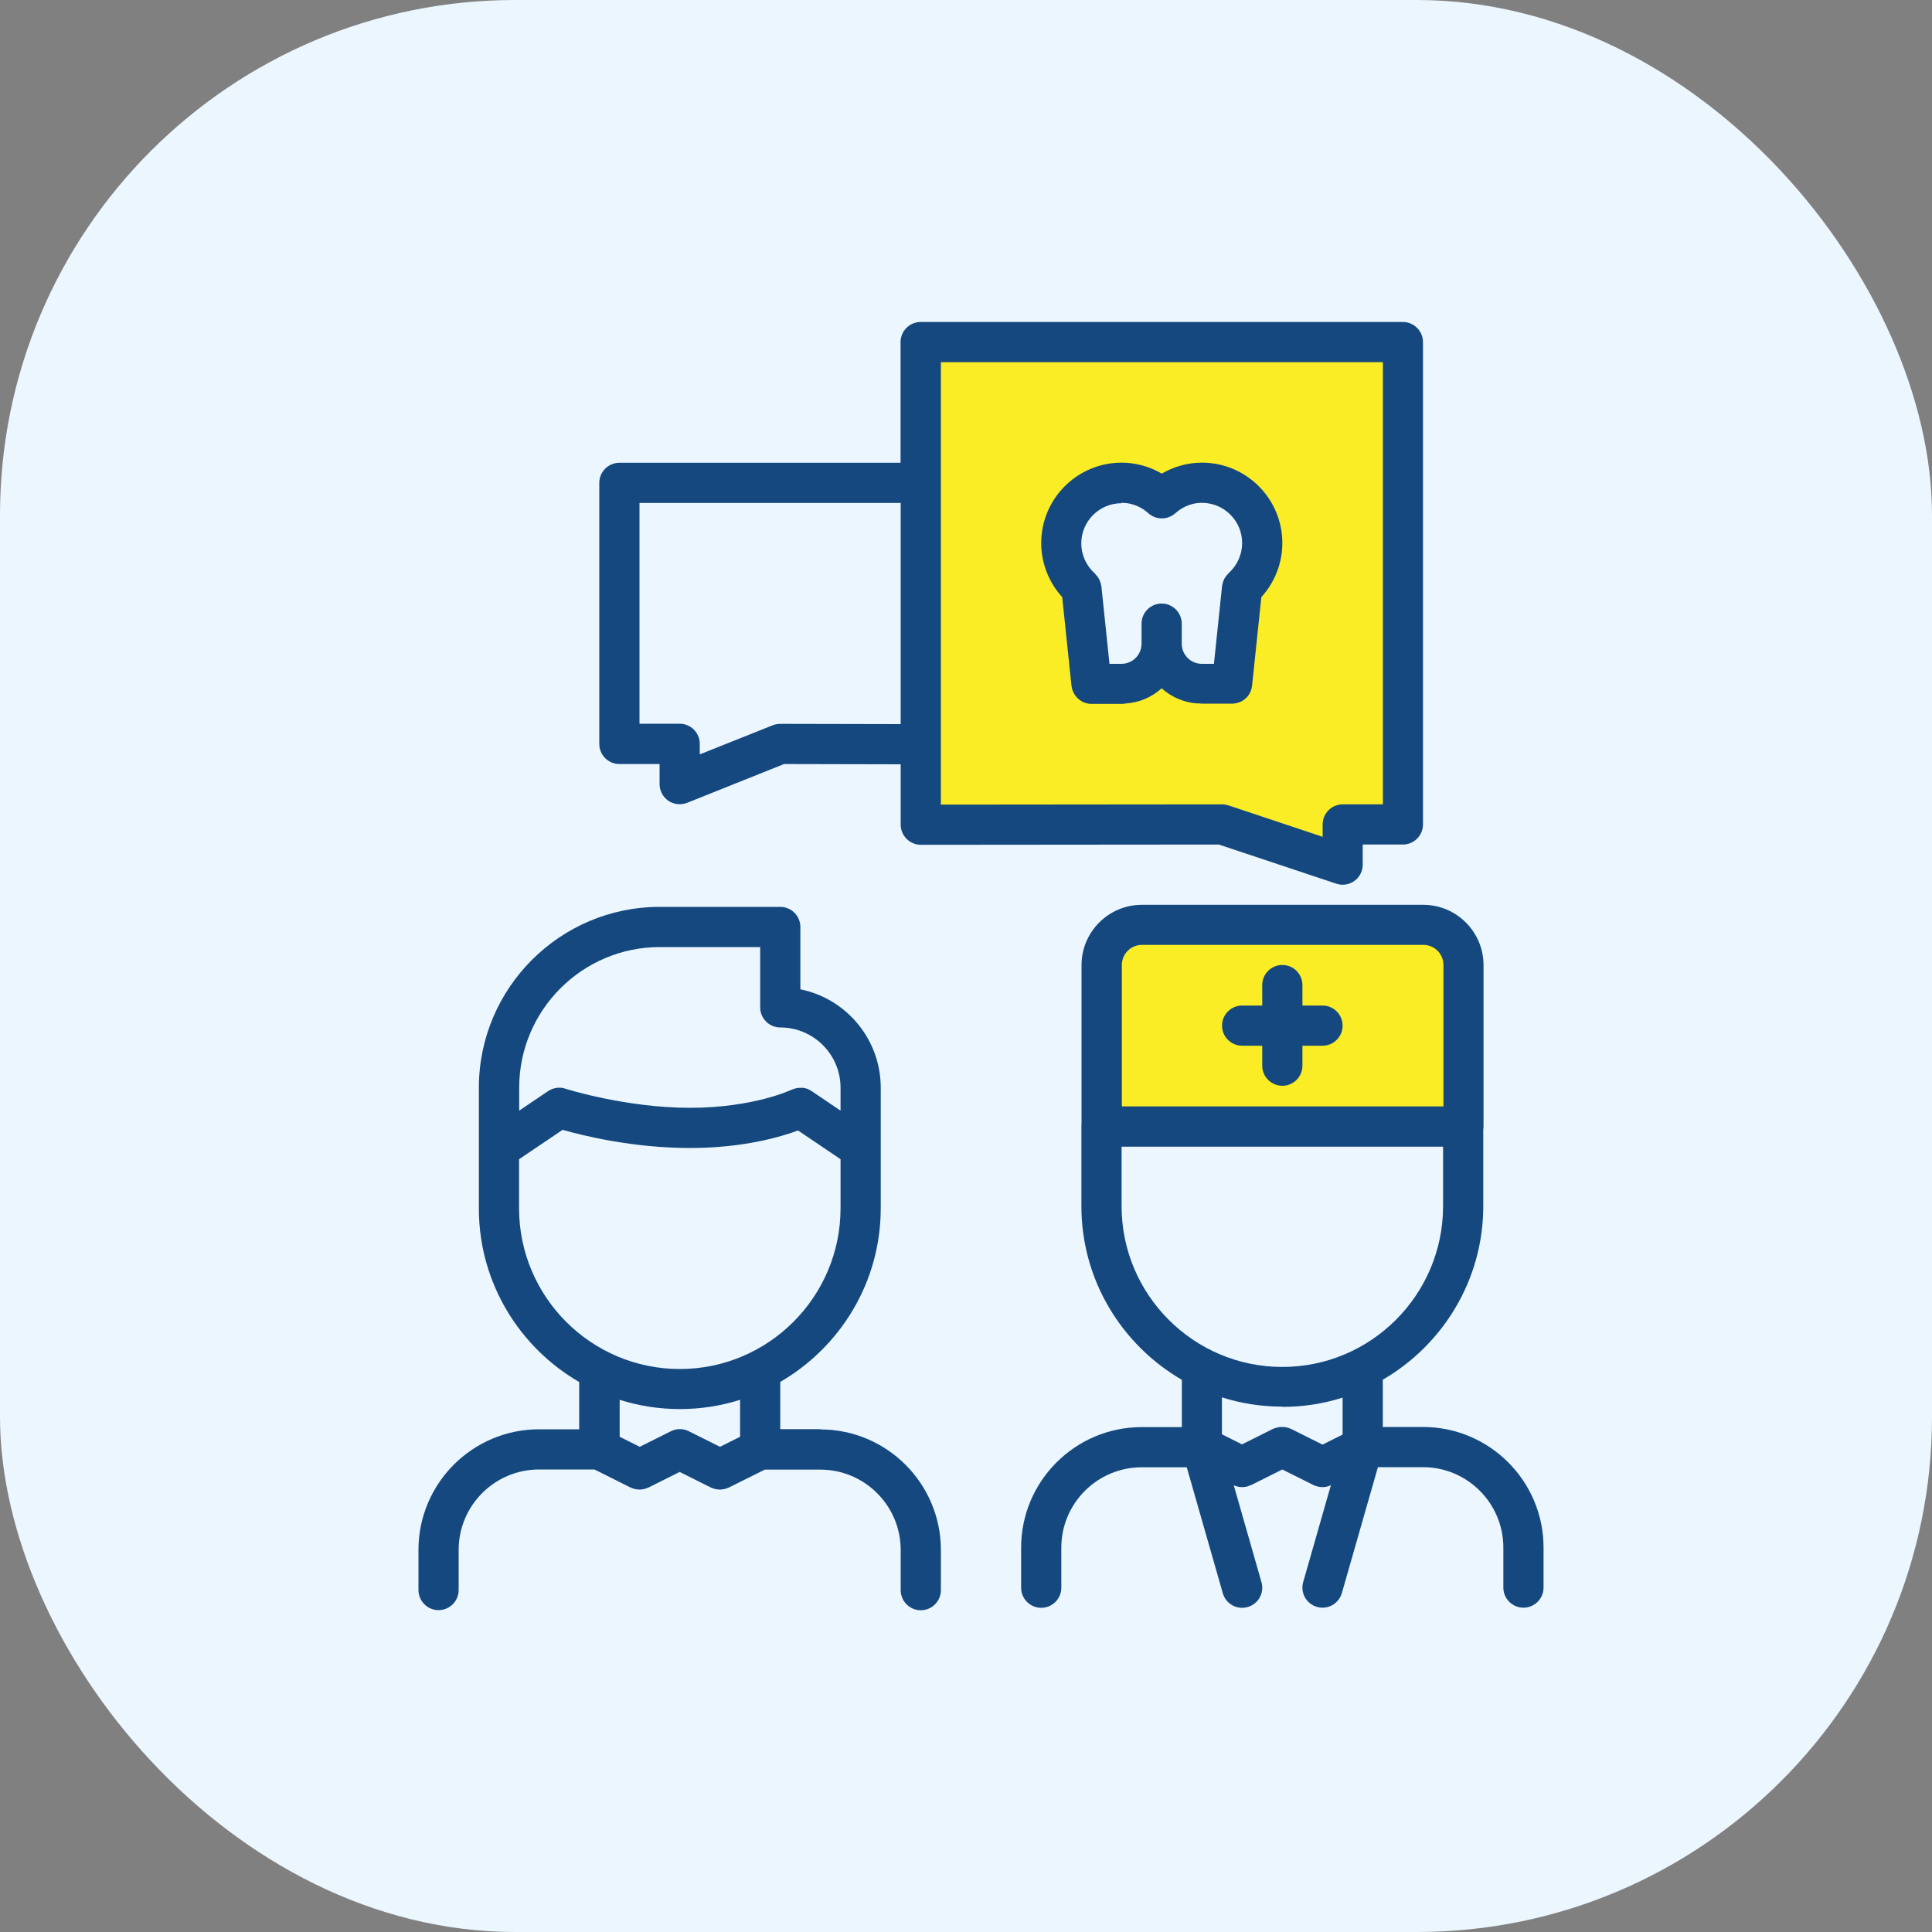
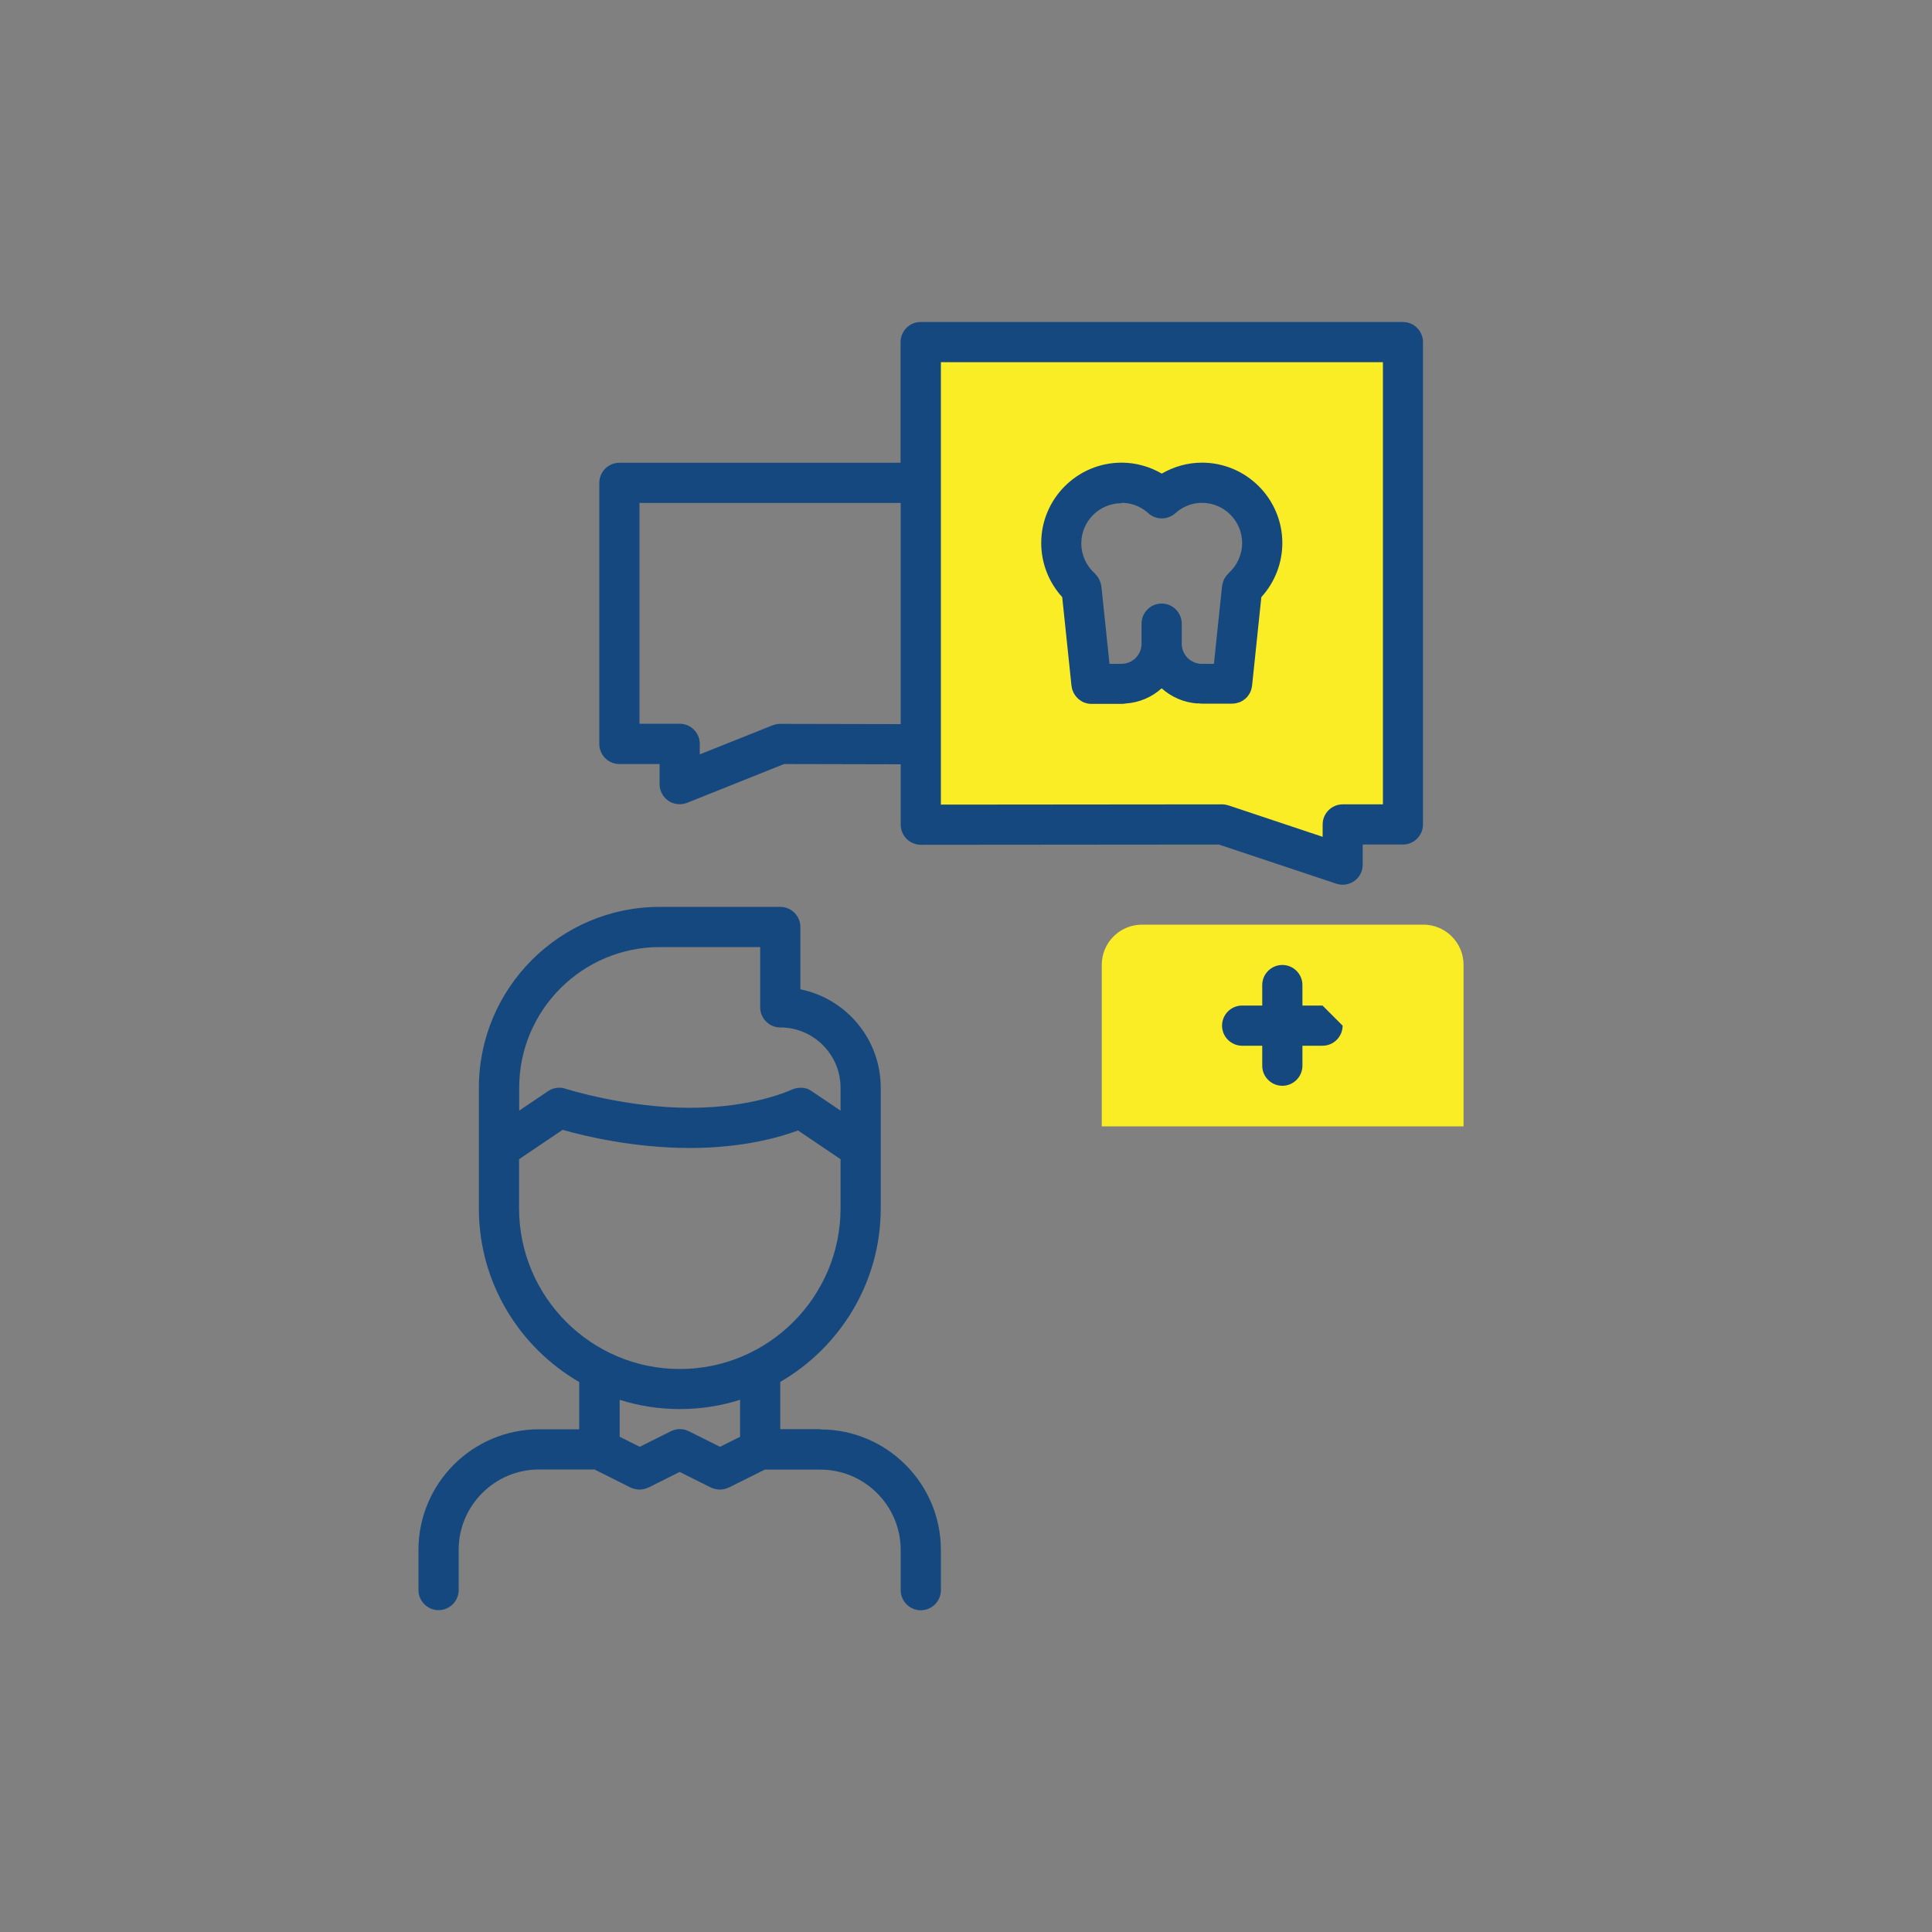
<svg xmlns="http://www.w3.org/2000/svg" width="60" height="60" viewBox="0 0 60 60" fill="none">
  <rect x="0" y="0" width="60" height="60" fill="#808080" stroke="none" />
-   <rect width="60" height="60" rx="16" fill="#EBF6FE" />
  <path d="M28.6 10.624V25.612L37.96 25.6L41.704 26.848V25.6H43.576V10.624H28.6ZM38.584 18.26L38.272 21.228H37.336C36.644 21.228 36.088 20.668 36.088 19.98C36.088 20.668 35.532 21.228 34.84 21.228H33.904L33.592 18.26C33.204 17.916 32.968 17.416 32.968 16.864C32.968 15.828 33.804 14.992 34.84 14.992C35.32 14.992 35.756 15.18 36.088 15.48C36.42 15.18 36.856 14.992 37.336 14.992C38.372 14.992 39.208 15.828 39.208 16.864C39.208 17.42 38.964 17.916 38.584 18.26Z" fill="#FAED26" />
  <path d="M45.44 34.98H34.216V29.964C34.216 29.276 34.776 28.716 35.464 28.716H44.204C44.892 28.716 45.452 29.276 45.452 29.964V34.98H45.44Z" fill="#FAED26" />
-   <path d="M44.192 44.316H42.944V42.848C44.804 41.768 46.064 39.756 46.064 37.456V35.08C46.068 35.048 46.072 35.02 46.072 34.988V29.972C46.072 28.94 45.232 28.1 44.2 28.1H35.46C34.428 28.1 33.588 28.94 33.588 29.972V34.912C33.588 34.912 33.584 34.944 33.584 34.96V37.432C33.584 37.432 33.584 37.44 33.584 37.444C33.584 37.448 33.584 37.452 33.584 37.456C33.584 39.76 34.84 41.768 36.704 42.852V44.32H35.456C33.392 44.32 31.712 46 31.712 48.064V49.308C31.712 49.652 31.992 49.932 32.336 49.932C32.68 49.932 32.96 49.652 32.96 49.308V48.064C32.96 46.688 34.08 45.568 35.456 45.568H36.856L37.976 49.48C38.056 49.756 38.304 49.932 38.576 49.932C38.632 49.932 38.692 49.924 38.748 49.908C39.08 49.812 39.272 49.468 39.176 49.136L38.316 46.128C38.316 46.128 38.352 46.14 38.372 46.148C38.388 46.152 38.404 46.16 38.42 46.164C38.472 46.176 38.524 46.184 38.576 46.184C38.628 46.184 38.68 46.176 38.732 46.164C38.752 46.16 38.768 46.152 38.784 46.144C38.808 46.136 38.832 46.128 38.856 46.12L39.824 45.636L40.792 46.12C40.816 46.132 40.844 46.14 40.868 46.148C40.884 46.152 40.9 46.16 40.916 46.164C40.968 46.176 41.02 46.184 41.072 46.184C41.124 46.184 41.176 46.176 41.228 46.164C41.248 46.16 41.264 46.152 41.28 46.144C41.296 46.136 41.316 46.132 41.332 46.124L40.472 49.132C40.376 49.464 40.568 49.808 40.9 49.904C40.956 49.92 41.016 49.928 41.072 49.928C41.344 49.928 41.592 49.748 41.672 49.476L42.792 45.564H44.192C45.568 45.564 46.688 46.684 46.688 48.06V49.304C46.688 49.648 46.968 49.928 47.312 49.928C47.656 49.928 47.936 49.648 47.936 49.304V48.06C47.936 45.996 46.256 44.316 44.192 44.316ZM34.84 29.968C34.84 29.624 35.12 29.344 35.464 29.344H44.204C44.548 29.344 44.828 29.624 44.828 29.968V34.36H34.84V29.968ZM34.832 37.456C34.832 37.456 34.832 37.448 34.832 37.444C34.832 37.44 34.832 37.436 34.832 37.432V35.612H44.816V37.46C44.816 40.212 42.576 42.452 39.824 42.452C37.072 42.452 34.832 40.212 34.832 37.46V37.456ZM39.824 43.692C40.476 43.692 41.104 43.592 41.696 43.404V44.552L41.072 44.864L40.104 44.38C40.104 44.38 40.076 44.372 40.064 44.364C40.044 44.356 40.024 44.348 40 44.34C39.984 44.336 39.964 44.332 39.948 44.328C39.924 44.324 39.904 44.32 39.88 44.316C39.864 44.316 39.848 44.316 39.832 44.316C39.808 44.316 39.784 44.316 39.756 44.316C39.74 44.316 39.728 44.32 39.716 44.324C39.688 44.328 39.664 44.332 39.636 44.34C39.624 44.34 39.612 44.348 39.6 44.352C39.58 44.36 39.56 44.364 39.54 44.372L38.572 44.856L37.948 44.544V43.396C38.54 43.584 39.168 43.684 39.82 43.684L39.824 43.692Z" fill="#14487E" />
  <path d="M19.236 23.728H20.484V24.352C20.484 24.56 20.588 24.752 20.756 24.868C20.86 24.94 20.984 24.976 21.108 24.976C21.188 24.976 21.264 24.96 21.34 24.932L24.348 23.728L27.972 23.736V25.612C27.972 25.776 28.04 25.936 28.156 26.052C28.272 26.168 28.432 26.236 28.596 26.236L37.852 26.228L41.5 27.444C41.564 27.464 41.632 27.476 41.696 27.476C41.824 27.476 41.952 27.436 42.06 27.36C42.224 27.244 42.32 27.056 42.32 26.852V26.228H43.568C43.912 26.228 44.192 25.948 44.192 25.604V10.624C44.192 10.28 43.912 10 43.568 10H28.592C28.248 10 27.968 10.28 27.968 10.624V14.372H19.236C18.892 14.372 18.612 14.652 18.612 14.996V23.104C18.612 23.448 18.892 23.728 19.236 23.728ZM29.22 11.248H42.948V24.98H41.7C41.356 24.98 41.076 25.26 41.076 25.604V25.988L38.152 25.012C38.088 24.992 38.02 24.98 37.956 24.98L29.22 24.988V11.248ZM19.86 15.62H27.972V22.488L24.228 22.48C24.148 22.48 24.072 22.496 23.996 22.524L21.732 23.428V23.1C21.732 22.756 21.452 22.476 21.108 22.476H19.86V15.62Z" fill="#14487E" />
-   <path d="M41.072 31.228H40.448V30.592C40.448 30.248 40.168 29.968 39.824 29.968C39.48 29.968 39.2 30.248 39.2 30.592V31.228H38.576C38.232 31.228 37.952 31.508 37.952 31.852C37.952 32.196 38.232 32.476 38.576 32.476H39.2V33.096C39.2 33.44 39.48 33.72 39.824 33.72C40.168 33.72 40.448 33.44 40.448 33.096V32.476H41.072C41.416 32.476 41.696 32.196 41.696 31.852C41.696 31.508 41.416 31.228 41.072 31.228Z" fill="#14487E" />
+   <path d="M41.072 31.228H40.448V30.592C40.448 30.248 40.168 29.968 39.824 29.968C39.48 29.968 39.2 30.248 39.2 30.592V31.228H38.576C38.232 31.228 37.952 31.508 37.952 31.852C37.952 32.196 38.232 32.476 38.576 32.476H39.2V33.096C39.2 33.44 39.48 33.72 39.824 33.72C40.168 33.72 40.448 33.44 40.448 33.096V32.476H41.072C41.416 32.476 41.696 32.196 41.696 31.852Z" fill="#14487E" />
  <path d="M25.48 44.384H24.232V42.916C26.092 41.836 27.352 39.824 27.352 37.524V33.78C27.352 32.272 26.28 31.012 24.856 30.724V28.788C24.856 28.444 24.576 28.164 24.232 28.164H20.488C17.392 28.164 14.872 30.684 14.872 33.78V35.668V37.556C14.872 37.556 14.872 37.576 14.872 37.588C14.892 39.864 16.144 41.852 17.988 42.92V44.388H16.74C14.676 44.388 12.996 46.068 12.996 48.132V49.38C12.996 49.724 13.276 50.004 13.62 50.004C13.964 50.004 14.244 49.724 14.244 49.38V48.132C14.244 46.756 15.364 45.636 16.74 45.636H18.464L19.58 46.196C19.604 46.208 19.632 46.216 19.656 46.224C19.672 46.228 19.688 46.236 19.704 46.24C19.756 46.252 19.808 46.26 19.86 46.26C19.912 46.26 19.964 46.252 20.016 46.24C20.036 46.236 20.052 46.228 20.072 46.22C20.096 46.212 20.12 46.208 20.14 46.196L21.108 45.712L22.076 46.196C22.1 46.208 22.128 46.216 22.152 46.224C22.168 46.228 22.184 46.236 22.2 46.24C22.252 46.252 22.304 46.26 22.356 46.26C22.408 46.26 22.46 46.252 22.512 46.24C22.532 46.236 22.548 46.228 22.568 46.22C22.592 46.212 22.616 46.208 22.636 46.196L23.752 45.64H25.476C26.852 45.64 27.972 46.76 27.972 48.136V49.384C27.972 49.728 28.252 50.008 28.596 50.008C28.94 50.008 29.22 49.728 29.22 49.384V48.136C29.22 46.072 27.54 44.392 25.476 44.392L25.48 44.384ZM20.488 29.412H23.608V31.284C23.608 31.628 23.888 31.908 24.232 31.908C25.264 31.908 26.104 32.748 26.104 33.78V34.492L25.204 33.884C25.204 33.884 25.184 33.876 25.176 33.868C25.164 33.86 25.152 33.856 25.144 33.848C25.12 33.836 25.092 33.824 25.068 33.812C25.056 33.812 25.048 33.804 25.036 33.804C25.008 33.796 24.98 33.788 24.952 33.784C24.94 33.784 24.928 33.784 24.916 33.784C24.888 33.784 24.86 33.78 24.832 33.784C24.816 33.784 24.804 33.784 24.788 33.788C24.764 33.788 24.74 33.792 24.716 33.8C24.7 33.8 24.684 33.808 24.668 33.812C24.644 33.82 24.62 33.828 24.6 33.836C24.596 33.836 24.588 33.836 24.58 33.844C24.568 33.848 23.408 34.404 21.424 34.404C19.44 34.404 17.584 33.82 17.564 33.812C17.548 33.808 17.532 33.804 17.52 33.8C17.504 33.796 17.488 33.792 17.472 33.788C17.448 33.784 17.424 33.78 17.396 33.78C17.38 33.78 17.368 33.78 17.352 33.78C17.328 33.78 17.3 33.78 17.276 33.788C17.26 33.788 17.248 33.792 17.232 33.796C17.208 33.8 17.184 33.808 17.16 33.816C17.144 33.82 17.128 33.828 17.116 33.832C17.092 33.844 17.072 33.856 17.052 33.868C17.044 33.872 17.032 33.876 17.024 33.884L16.124 34.492V33.78C16.124 31.372 18.084 29.412 20.492 29.412H20.488ZM16.12 37.524V36L17.472 35.088C18.104 35.268 19.66 35.652 21.424 35.652C23.076 35.652 24.236 35.312 24.784 35.108L26.104 36V37.524C26.104 40.276 23.864 42.516 21.112 42.516C18.36 42.516 16.12 40.276 16.12 37.524ZM21.112 43.76C21.764 43.76 22.392 43.66 22.984 43.472V44.62L22.36 44.932L21.392 44.448C21.392 44.448 21.364 44.44 21.352 44.432C21.332 44.424 21.312 44.416 21.292 44.408C21.276 44.404 21.256 44.4 21.24 44.396C21.216 44.392 21.196 44.388 21.172 44.384C21.156 44.384 21.14 44.384 21.124 44.384C21.1 44.384 21.072 44.384 21.048 44.384C21.036 44.384 21.02 44.388 21.008 44.392C20.98 44.396 20.956 44.404 20.928 44.412C20.916 44.412 20.904 44.42 20.896 44.424C20.876 44.432 20.856 44.436 20.836 44.448L19.868 44.932L19.244 44.62V43.472C19.836 43.66 20.464 43.76 21.116 43.76H21.112Z" fill="#14487E" />
  <path d="M37.204 21.84C37.244 21.848 37.288 21.852 37.332 21.852H38.268C38.344 21.852 38.412 21.836 38.48 21.812C38.484 21.812 38.492 21.812 38.496 21.808C38.56 21.784 38.616 21.748 38.668 21.704C38.676 21.7 38.68 21.692 38.688 21.688C38.736 21.644 38.776 21.592 38.808 21.532C38.812 21.524 38.816 21.516 38.824 21.504C38.852 21.444 38.872 21.38 38.88 21.312C38.88 21.304 38.884 21.3 38.884 21.296L39.172 18.544C39.588 18.088 39.824 17.488 39.824 16.864C39.824 15.488 38.704 14.368 37.328 14.368C36.888 14.368 36.46 14.488 36.08 14.708C35.7 14.488 35.272 14.368 34.832 14.368C33.456 14.368 32.336 15.488 32.336 16.864C32.336 17.488 32.572 18.088 32.988 18.544L33.276 21.296C33.276 21.296 33.276 21.304 33.28 21.312C33.288 21.384 33.308 21.448 33.34 21.508C33.34 21.516 33.348 21.524 33.352 21.532C33.384 21.592 33.424 21.644 33.476 21.692C33.48 21.696 33.488 21.7 33.492 21.708C33.544 21.752 33.6 21.788 33.664 21.816C33.668 21.816 33.676 21.816 33.68 21.82C33.748 21.844 33.816 21.86 33.892 21.86H34.828C34.872 21.86 34.912 21.856 34.956 21.848C35.388 21.82 35.776 21.648 36.076 21.376C36.38 21.648 36.768 21.82 37.196 21.848L37.204 21.84ZM34.836 15.616C35.224 15.616 35.5 15.792 35.664 15.94C35.9 16.152 36.26 16.152 36.5 15.94C36.664 15.792 36.944 15.616 37.328 15.616C38.016 15.616 38.576 16.176 38.576 16.864C38.576 17.22 38.424 17.556 38.16 17.796C38.148 17.804 38.144 17.816 38.132 17.828C38.116 17.844 38.1 17.86 38.088 17.876C38.076 17.892 38.064 17.908 38.052 17.928C38.04 17.944 38.032 17.96 38.02 17.98C38.012 18 38.004 18.02 37.996 18.04C37.988 18.056 37.98 18.076 37.976 18.096C37.968 18.12 37.964 18.14 37.96 18.164C37.96 18.176 37.952 18.188 37.952 18.204L37.7 20.616H37.324C36.984 20.616 36.708 20.344 36.7 20.004C36.7 20 36.7 19.996 36.7 19.992V19.368C36.7 19.024 36.42 18.744 36.076 18.744C35.732 18.744 35.452 19.024 35.452 19.368V19.992C35.452 19.992 35.452 20 35.452 20.004C35.444 20.344 35.168 20.616 34.828 20.616H34.456L34.204 18.204C34.204 18.204 34.196 18.172 34.192 18.156C34.192 18.14 34.184 18.12 34.18 18.104C34.172 18.08 34.164 18.06 34.156 18.04C34.148 18.024 34.144 18.008 34.136 17.992C34.124 17.972 34.112 17.952 34.1 17.932C34.092 17.916 34.08 17.904 34.068 17.888C34.052 17.868 34.036 17.852 34.02 17.832C34.012 17.824 34.004 17.812 33.996 17.804C33.732 17.568 33.58 17.228 33.58 16.876C33.58 16.188 34.14 15.628 34.828 15.628L34.836 15.616Z" fill="#14487E" />
</svg>